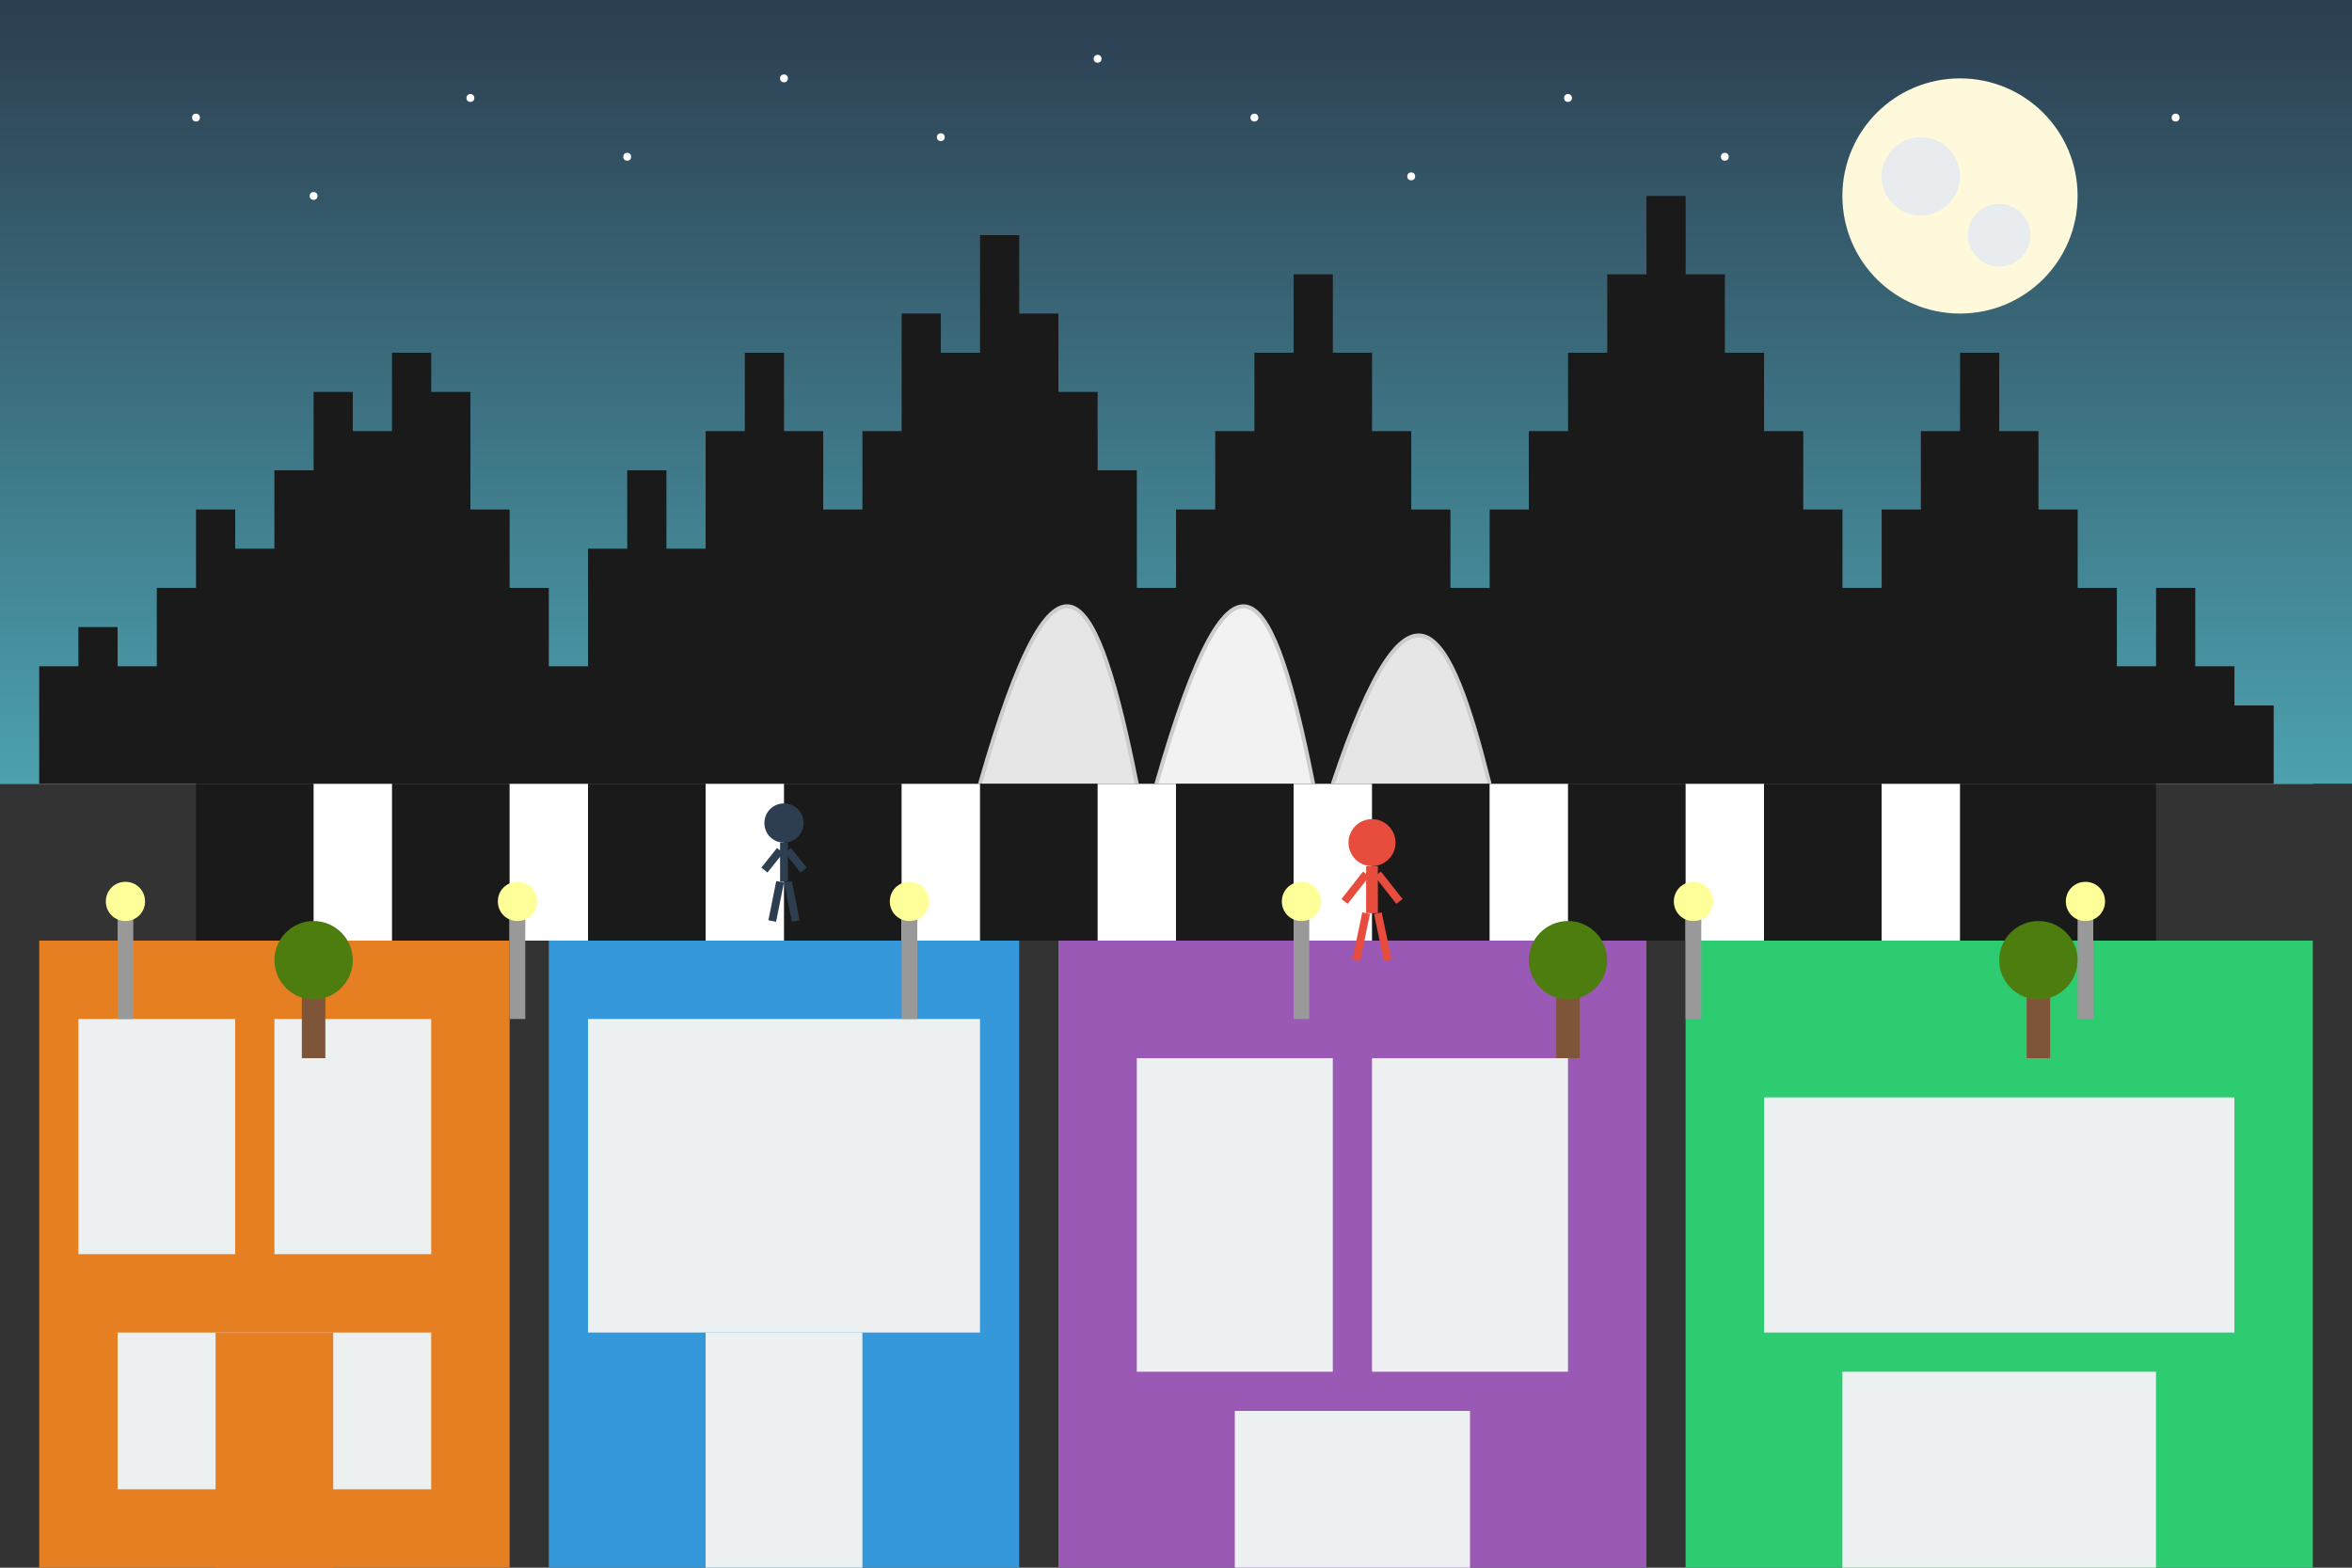
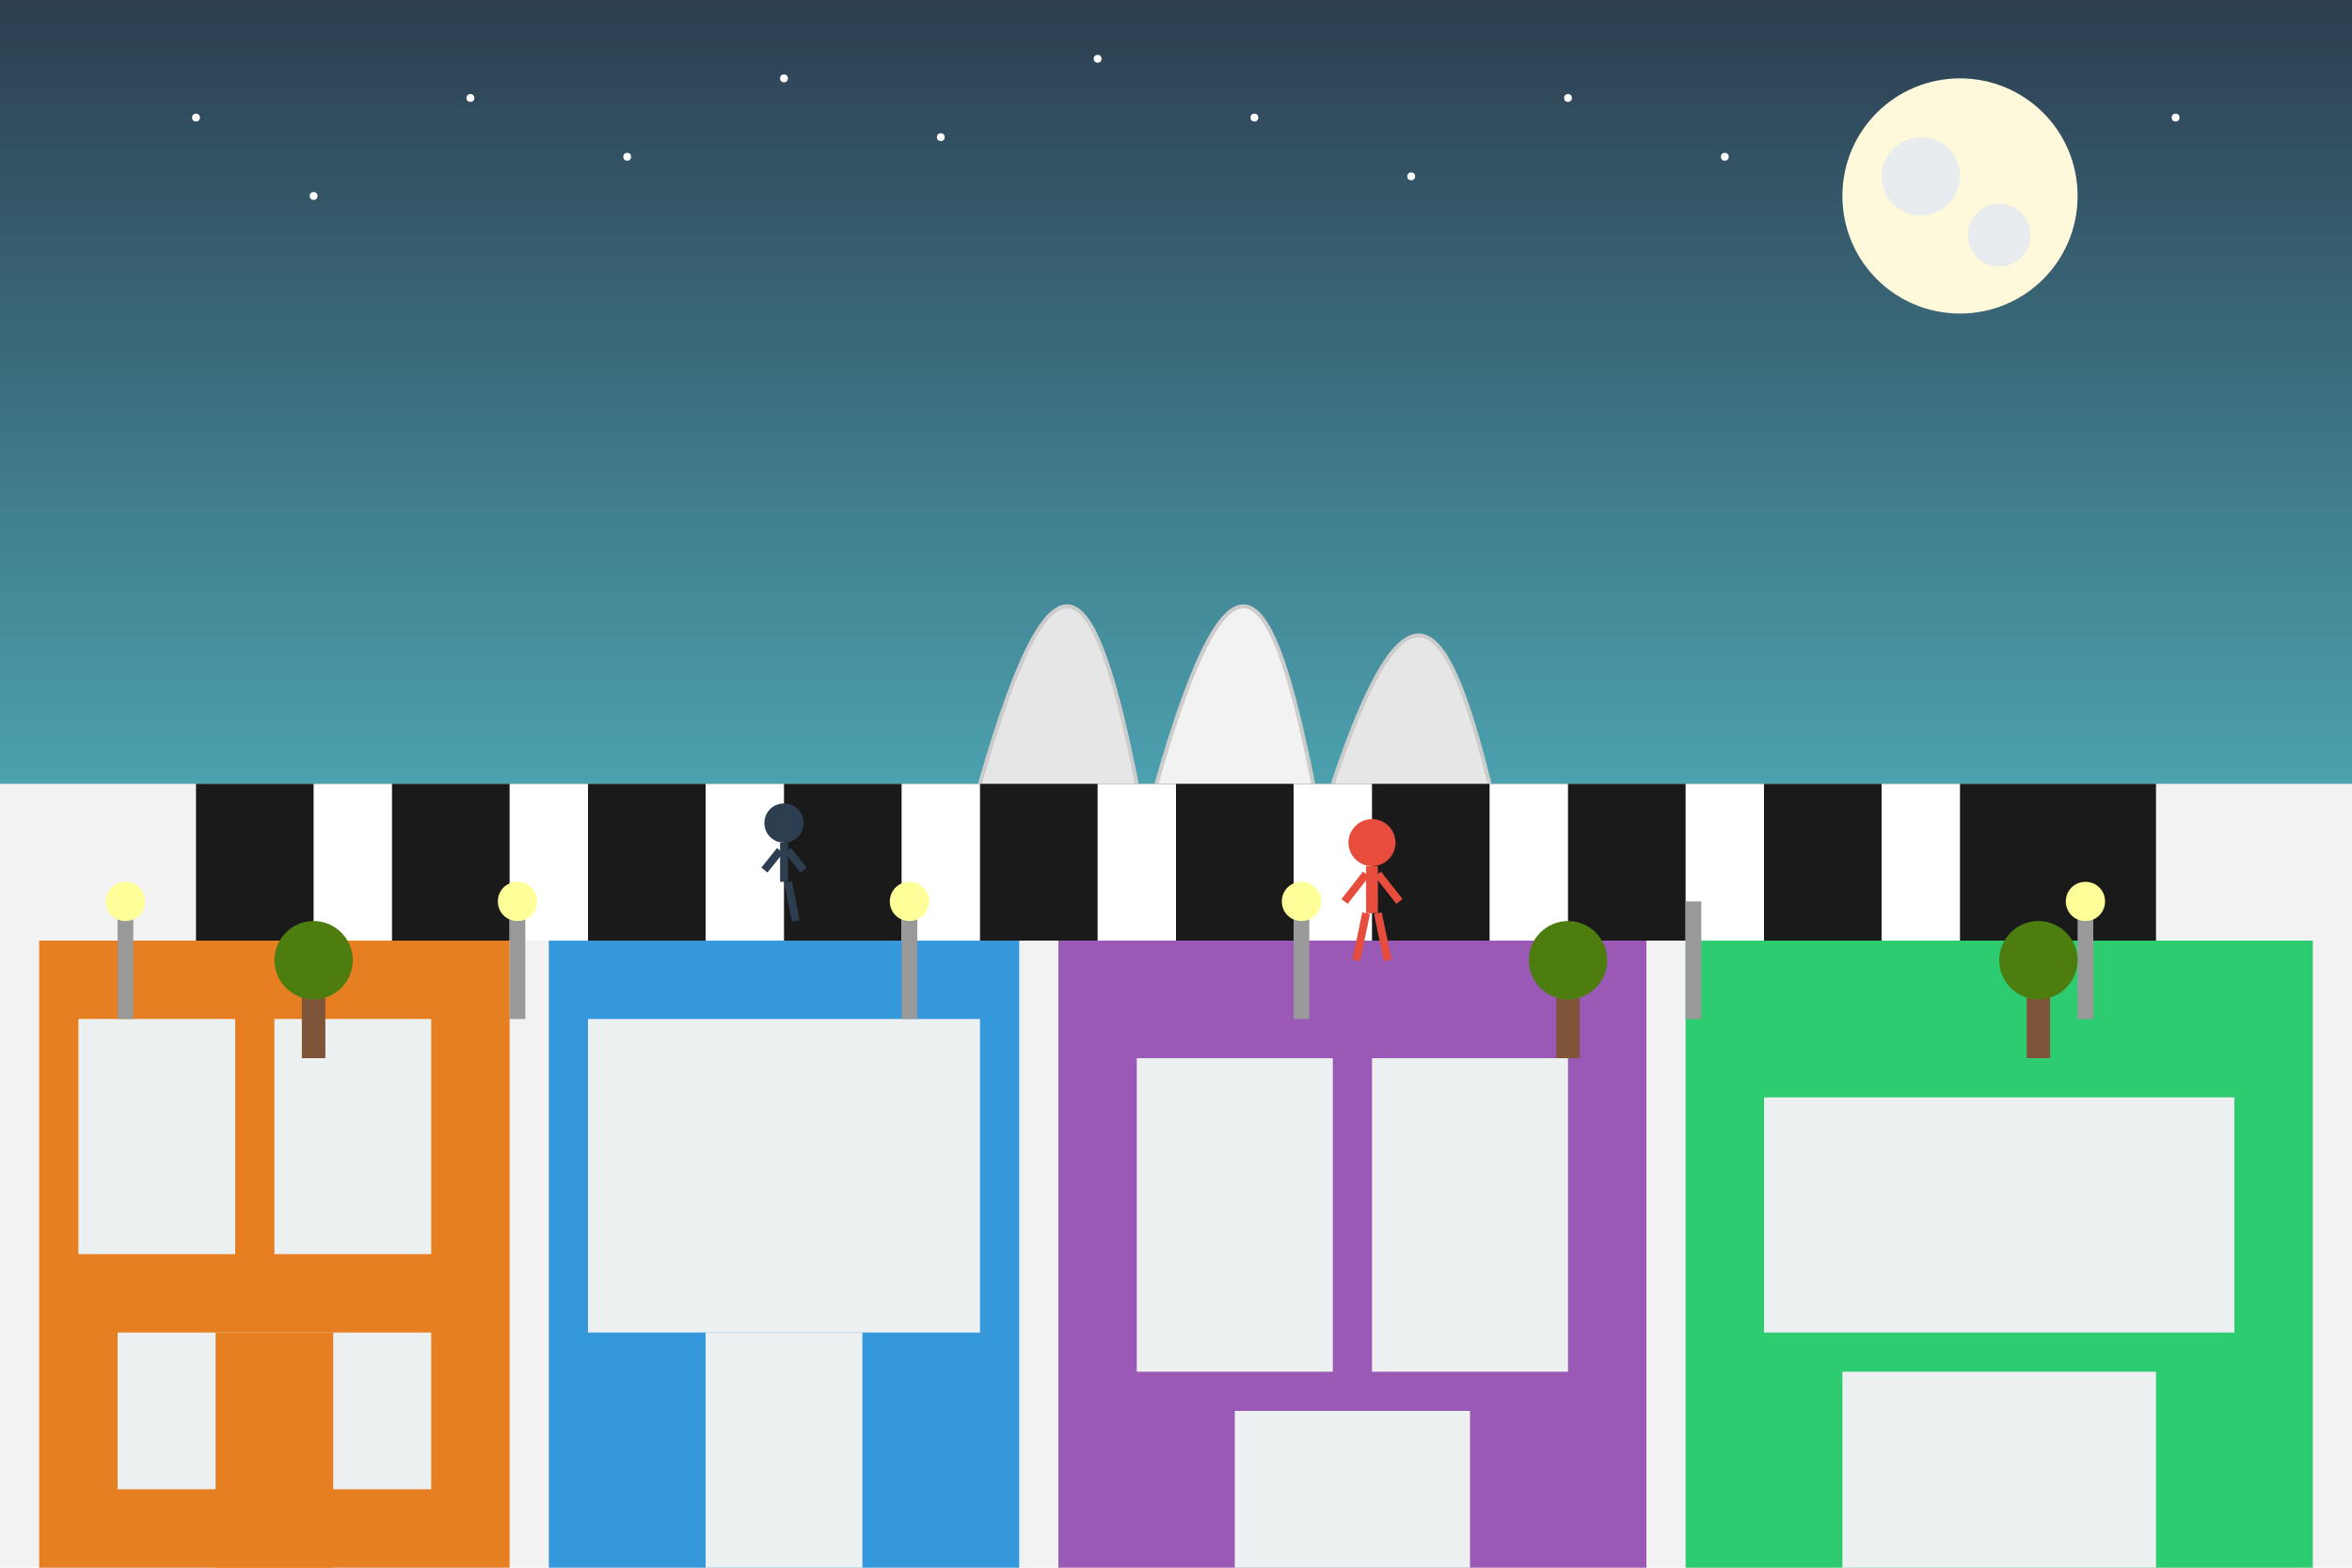
<svg xmlns="http://www.w3.org/2000/svg" version="1.2" viewBox="0 0 600 400" width="600" height="400">
  <title>sydney-urban</title>
  <defs>
    <linearGradient id="g1" x2="1" gradientUnits="userSpaceOnUse" gradientTransform="matrix(0,200,-600,0,0,0)">
      <stop offset="0" stop-color="#2c3e50" />
      <stop offset="1" stop-color="#4ca1af" />
    </linearGradient>
  </defs>
  <style>
		.s0 { fill: #f2f2f2 } 
		.s1 { fill: url(#g1) } 
		.s2 { fill: #1a1a1a } 
		.s3 { fill: #e6e6e6;stroke: #cccccc } 
		.s4 { fill: #f2f2f2;stroke: #cccccc } 
		.s5 { fill: #d9d9d9 } 
		.s6 { fill: #333333 } 
		.s7 { fill: #ffffff } 
		.s8 { fill: #e67e22 } 
		.s9 { fill: #ecf0f1 } 
		.s10 { fill: #3498db } 
		.s11 { fill: #9b59b6 } 
		.s12 { fill: #2ecc71 } 
		.s13 { fill: #999999 } 
		.s14 { fill: #ffff99 } 
		.s15 { fill: #2c3e50 } 
		.s16 { fill: #000000;stroke: #2c3e50;stroke-width: 2 } 
		.s17 { fill: #e74c3c } 
		.s18 { fill: #000000;stroke: #e74c3c;stroke-width: 2 } 
		.s19 { fill: #7f5539 } 
		.s20 { fill: #4d7c0f } 
		.s21 { fill: #fff9db } 
		.s22 { fill: #e9ecef } 
	</style>
  <path fill-rule="evenodd" class="s0" d="m0 0h600v400h-600z" />
  <path fill-rule="evenodd" class="s1" d="m0 0h600v200h-600z" />
-   <path class="s2" d="m0 200h10v-30h10v-10h10v10h10v-20h10v-20h10v10h10v-20h10v-20h10v10h10v-20h10v10h10v30h10v20h10v20h10v-30h10v-20h10v20h10v-30h10v-20h10v20h10v20h10v-20h10v-30h10v10h10v-30h10v20h10v20h10v20h10v30h10v-20h10v-20h10v-20h10v-20h10v20h10v20h10v20h10v20h10v-20h10v-20h10v-20h10v-20h10v-20h10v20h10v20h10v20h10v20h10v20h10v-20h10v-20h10v-20h10v20h10v20h10v20h10v20h10v-20h10v20h10v10h10v20h10v20h10v-20z" />
  <g>
    <path class="s3" d="m250 200c20-70 30-50 40 0" />
    <path class="s4" d="m295 200c20-70 30-50 40 0" />
    <path class="s3" d="m340 200c20-60 30-40 40 0" />
    <path fill-rule="evenodd" class="s5" d="m240 200h150v5h-150z" />
  </g>
-   <path fill-rule="evenodd" class="s6" d="m0 200h600v200h-600z" />
  <g>
    <path fill-rule="evenodd" class="s2" d="m50 200h500v40h-500z" />
    <path fill-rule="evenodd" class="s7" d="m80 200h20v40h-20z" />
    <path fill-rule="evenodd" class="s7" d="m130 200h20v40h-20z" />
    <path fill-rule="evenodd" class="s7" d="m180 200h20v40h-20z" />
    <path fill-rule="evenodd" class="s7" d="m230 200h20v40h-20z" />
    <path fill-rule="evenodd" class="s7" d="m280 200h20v40h-20z" />
    <path fill-rule="evenodd" class="s7" d="m330 200h20v40h-20z" />
    <path fill-rule="evenodd" class="s7" d="m380 200h20v40h-20z" />
    <path fill-rule="evenodd" class="s7" d="m430 200h20v40h-20z" />
    <path fill-rule="evenodd" class="s7" d="m480 200h20v40h-20z" />
  </g>
  <g>
    <path fill-rule="evenodd" class="s8" d="m10 240h120v160h-120z" />
    <path fill-rule="evenodd" class="s9" d="m20 260h40v60h-40z" />
    <path fill-rule="evenodd" class="s9" d="m70 260h40v60h-40z" />
    <path fill-rule="evenodd" class="s9" d="m30 340h80v40h-80z" />
    <path fill-rule="evenodd" class="s8" d="m55 340h30v60h-30z" />
    <path fill-rule="evenodd" class="s10" d="m140 240h120v160h-120z" />
    <path fill-rule="evenodd" class="s9" d="m150 260h100v80h-100z" />
    <path fill-rule="evenodd" class="s9" d="m180 340h40v60h-40z" />
    <path fill-rule="evenodd" class="s11" d="m270 240h150v160h-150z" />
    <path fill-rule="evenodd" class="s9" d="m290 270h50v80h-50z" />
    <path fill-rule="evenodd" class="s9" d="m350 270h50v80h-50z" />
    <path fill-rule="evenodd" class="s9" d="m315 360h60v40h-60z" />
    <path fill-rule="evenodd" class="s12" d="m430 240h160v160h-160z" />
    <path fill-rule="evenodd" class="s9" d="m450 280h120v60h-120z" />
    <path fill-rule="evenodd" class="s9" d="m470 350h80v50h-80z" />
  </g>
  <g>
    <g>
      <path fill-rule="evenodd" class="s13" d="m30 230h4v30h-4z" />
      <path fill-rule="evenodd" class="s14" d="m32 235c-2.8 0-5-2.2-5-5 0-2.8 2.2-5 5-5 2.8 0 5 2.2 5 5 0 2.8-2.2 5-5 5z" />
    </g>
    <g>
      <path fill-rule="evenodd" class="s13" d="m130 230h4v30h-4z" />
      <path fill-rule="evenodd" class="s14" d="m132 235c-2.8 0-5-2.2-5-5 0-2.8 2.2-5 5-5 2.8 0 5 2.2 5 5 0 2.8-2.2 5-5 5z" />
    </g>
    <g>
      <path fill-rule="evenodd" class="s13" d="m230 230h4v30h-4z" />
      <path fill-rule="evenodd" class="s14" d="m232 235c-2.8 0-5-2.2-5-5 0-2.8 2.2-5 5-5 2.8 0 5 2.2 5 5 0 2.8-2.2 5-5 5z" />
    </g>
    <g>
      <path fill-rule="evenodd" class="s13" d="m330 230h4v30h-4z" />
      <path fill-rule="evenodd" class="s14" d="m332 235c-2.8 0-5-2.2-5-5 0-2.8 2.2-5 5-5 2.8 0 5 2.2 5 5 0 2.8-2.2 5-5 5z" />
    </g>
    <g>
      <path fill-rule="evenodd" class="s13" d="m430 230h4v30h-4z" />
-       <path fill-rule="evenodd" class="s14" d="m432 235c-2.8 0-5-2.2-5-5 0-2.8 2.2-5 5-5 2.8 0 5 2.2 5 5 0 2.8-2.2 5-5 5z" />
    </g>
    <g>
      <path fill-rule="evenodd" class="s13" d="m530 230h4v30h-4z" />
      <path fill-rule="evenodd" class="s14" d="m532 235c-2.8 0-5-2.2-5-5 0-2.8 2.2-5 5-5 2.8 0 5 2.2 5 5 0 2.8-2.2 5-5 5z" />
    </g>
    <g>
      <path fill-rule="evenodd" class="s15" d="m200 215c-2.8 0-5-2.2-5-5 0-2.8 2.2-5 5-5 2.8 0 5 2.2 5 5 0 2.8-2.2 5-5 5z" />
      <path fill-rule="evenodd" class="s15" d="m199 215h2v10h-2z" />
      <path fill-rule="evenodd" class="s16" d="m199 217l-4 5" />
      <path fill-rule="evenodd" class="s16" d="m201 217l4 5" />
-       <path fill-rule="evenodd" class="s16" d="m199 225l-2 10" />
      <path fill-rule="evenodd" class="s16" d="m201 225l2 10" />
    </g>
    <g>
      <path fill-rule="evenodd" class="s17" d="m350 221c-3.3 0-6-2.7-6-6 0-3.3 2.7-6 6-6 3.3 0 6 2.7 6 6 0 3.3-2.7 6-6 6z" />
      <path fill-rule="evenodd" class="s17" d="m348.5 221h3v12h-3z" />
      <path fill-rule="evenodd" class="s18" d="m348.5 223l-5.5 7" />
      <path fill-rule="evenodd" class="s18" d="m351.5 223l5.5 7" />
      <path fill-rule="evenodd" class="s18" d="m348.5 233l-2.5 12" />
      <path fill-rule="evenodd" class="s18" d="m351.5 233l2.5 12" />
    </g>
    <g>
      <path fill-rule="evenodd" class="s19" d="m77 250h6v20h-6z" />
      <path fill-rule="evenodd" class="s20" d="m80 255c-5.5 0-10-4.5-10-10 0-5.5 4.5-10 10-10 5.5 0 10 4.5 10 10 0 5.5-4.5 10-10 10z" />
    </g>
    <g>
      <path fill-rule="evenodd" class="s19" d="m397 250h6v20h-6z" />
      <path fill-rule="evenodd" class="s20" d="m400 255c-5.5 0-10-4.5-10-10 0-5.5 4.5-10 10-10 5.5 0 10 4.5 10 10 0 5.5-4.5 10-10 10z" />
    </g>
    <g>
      <path fill-rule="evenodd" class="s19" d="m517 250h6v20h-6z" />
      <path fill-rule="evenodd" class="s20" d="m520 255c-5.5 0-10-4.5-10-10 0-5.5 4.5-10 10-10 5.5 0 10 4.5 10 10 0 5.5-4.5 10-10 10z" />
    </g>
  </g>
  <path fill-rule="evenodd" class="s21" d="m500 80c-16.6 0-30-13.4-30-30 0-16.6 13.4-30 30-30 16.6 0 30 13.4 30 30 0 16.6-13.4 30-30 30z" />
  <path fill-rule="evenodd" class="s22" d="m490 55c-5.5 0-10-4.5-10-10 0-5.5 4.5-10 10-10 5.5 0 10 4.5 10 10 0 5.5-4.5 10-10 10z" />
  <path fill-rule="evenodd" class="s22" d="m510 68c-4.4 0-8-3.6-8-8 0-4.4 3.6-8 8-8 4.4 0 8 3.6 8 8 0 4.4-3.6 8-8 8z" />
  <g>
    <path fill-rule="evenodd" class="s7" d="m50 31c-0.6 0-1-0.4-1-1 0-0.6 0.4-1 1-1 0.6 0 1 0.4 1 1 0 0.6-0.4 1-1 1z" />
    <path fill-rule="evenodd" class="s7" d="m80 51c-0.6 0-1-0.4-1-1 0-0.6 0.4-1 1-1 0.6 0 1 0.4 1 1 0 0.6-0.4 1-1 1z" />
    <path fill-rule="evenodd" class="s7" d="m120 26c-0.6 0-1-0.4-1-1 0-0.6 0.4-1 1-1 0.6 0 1 0.4 1 1 0 0.6-0.4 1-1 1z" />
    <path fill-rule="evenodd" class="s7" d="m160 41c-0.6 0-1-0.4-1-1 0-0.6 0.4-1 1-1 0.6 0 1 0.4 1 1 0 0.6-0.4 1-1 1z" />
    <path fill-rule="evenodd" class="s7" d="m200 21c-0.6 0-1-0.4-1-1 0-0.6 0.4-1 1-1 0.6 0 1 0.4 1 1 0 0.6-0.4 1-1 1z" />
    <path fill-rule="evenodd" class="s7" d="m240 36c-0.6 0-1-0.4-1-1 0-0.6 0.4-1 1-1 0.6 0 1 0.4 1 1 0 0.6-0.4 1-1 1z" />
    <path fill-rule="evenodd" class="s7" d="m280 16c-0.6 0-1-0.4-1-1 0-0.6 0.4-1 1-1 0.6 0 1 0.4 1 1 0 0.6-0.4 1-1 1z" />
    <path fill-rule="evenodd" class="s7" d="m320 31c-0.6 0-1-0.4-1-1 0-0.6 0.4-1 1-1 0.6 0 1 0.4 1 1 0 0.6-0.4 1-1 1z" />
    <path fill-rule="evenodd" class="s7" d="m360 46c-0.6 0-1-0.4-1-1 0-0.6 0.4-1 1-1 0.6 0 1 0.4 1 1 0 0.6-0.4 1-1 1z" />
    <path fill-rule="evenodd" class="s7" d="m400 26c-0.6 0-1-0.4-1-1 0-0.6 0.4-1 1-1 0.6 0 1 0.4 1 1 0 0.6-0.4 1-1 1z" />
    <path fill-rule="evenodd" class="s7" d="m440 41c-0.6 0-1-0.4-1-1 0-0.6 0.4-1 1-1 0.6 0 1 0.4 1 1 0 0.6-0.4 1-1 1z" />
    <path fill-rule="evenodd" class="s7" d="m555 31c-0.6 0-1-0.4-1-1 0-0.6 0.4-1 1-1 0.6 0 1 0.4 1 1 0 0.6-0.4 1-1 1z" />
  </g>
</svg>